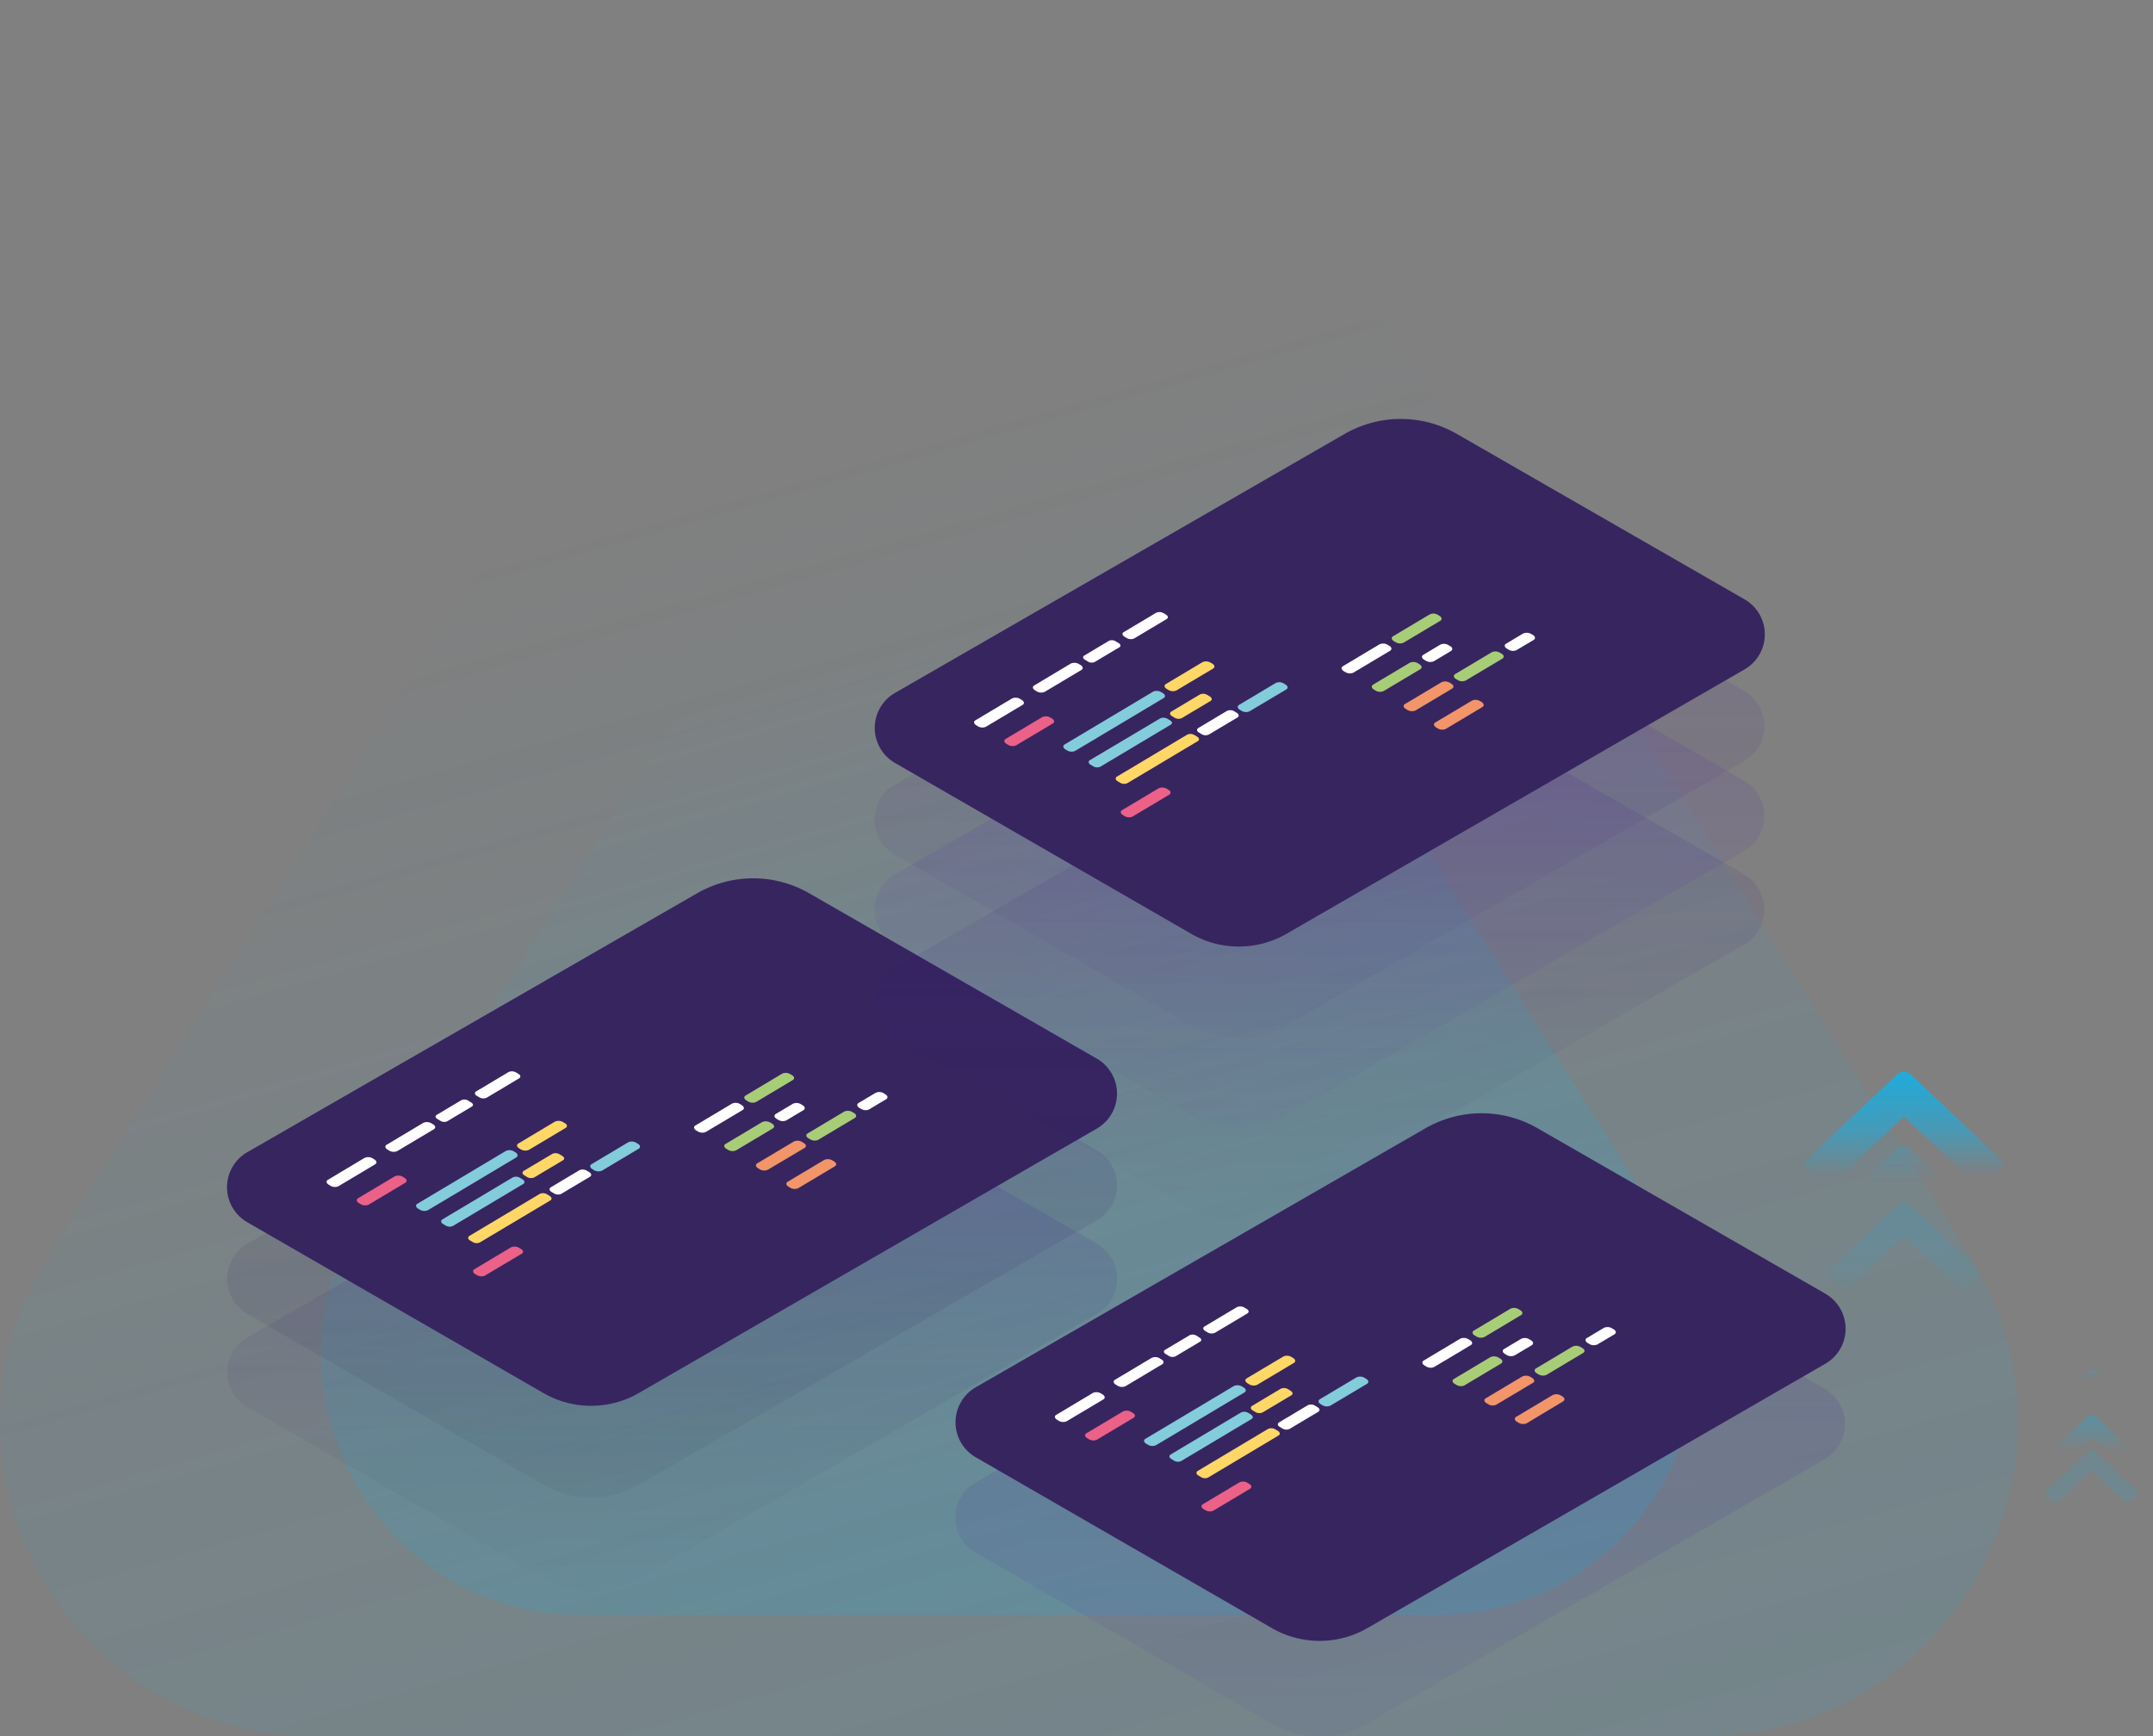
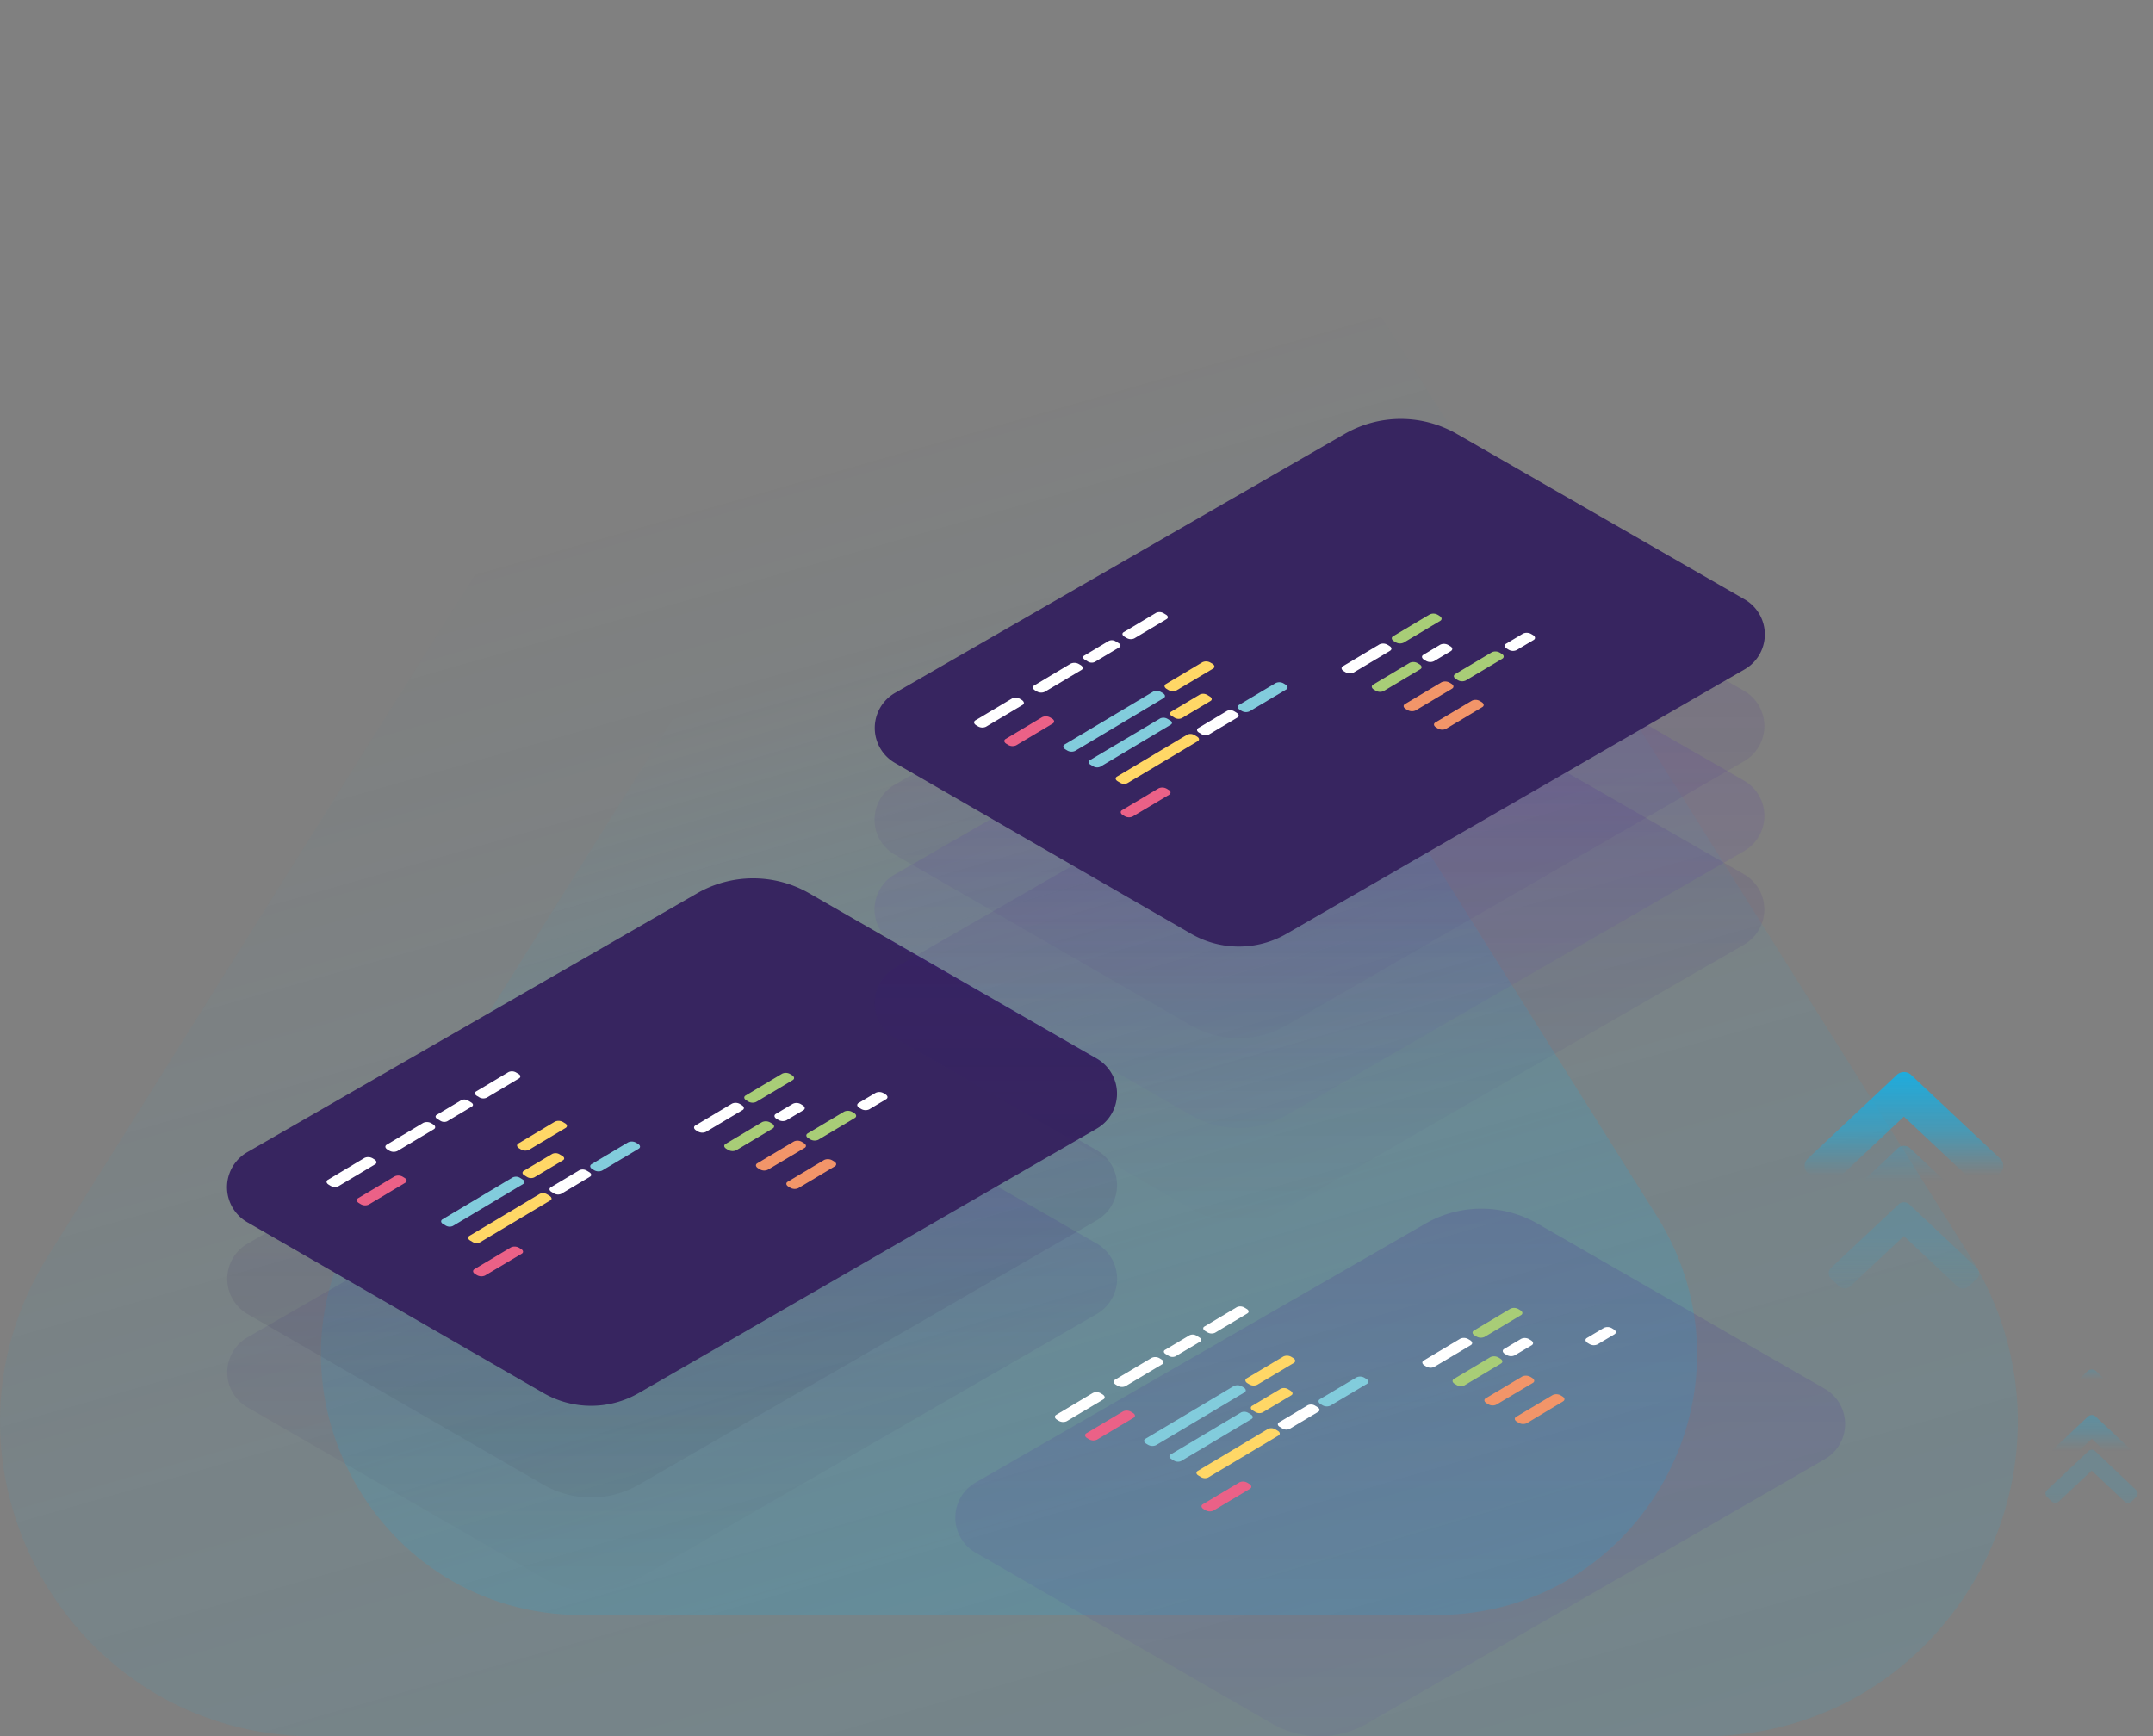
<svg xmlns="http://www.w3.org/2000/svg" xmlns:xlink="http://www.w3.org/1999/xlink" viewBox="0 0 479.48 386.73">
  <rect x="0" y="0" width="479.48" height="386.73" fill="#808080" stroke="none" />
  <defs>
    <style>.cls-1{opacity:0.32;}.cls-2,.cls-21,.cls-5{opacity:0.45;}.cls-16,.cls-17,.cls-18,.cls-19,.cls-2,.cls-20,.cls-21,.cls-4,.cls-5,.cls-7,.cls-8{isolation:isolate;}.cls-2{fill:url(#Gradiente_sem_nome_5);}.cls-3{fill:url(#Gradiente_sem_nome_5-2);}.cls-16,.cls-17,.cls-18,.cls-19,.cls-20,.cls-4,.cls-7,.cls-8{opacity:0.15;}.cls-4{fill:url(#Gradiente_sem_nome_3);}.cls-5{fill:url(#Gradiente_sem_nome_4);}.cls-6{fill:url(#Gradiente_sem_nome_5-3);}.cls-7{fill:url(#Gradiente_sem_nome_14);}.cls-8{fill:url(#Gradiente_sem_nome_13);}.cls-9{fill:#372560;}.cls-10{fill:#fff;}.cls-11{fill:#eb6187;}.cls-12{fill:#a8cd77;}.cls-13{fill:#f29569;}.cls-14{fill:#82ccdc;}.cls-15{fill:#ffd766;}.cls-16{fill:url(#Gradiente_sem_nome_12);}.cls-17{fill:url(#Gradiente_sem_nome_9);}.cls-18{fill:url(#Gradiente_sem_nome_10);}.cls-19{fill:url(#Gradiente_sem_nome_8);}.cls-20{fill:url(#Gradiente_sem_nome_3-2);}.cls-21{fill:url(#Gradiente_sem_nome_4-2);}.cls-22{fill:url(#Gradiente_sem_nome_5-4);}</style>
    <linearGradient id="Gradiente_sem_nome_5" x1="228.11" y1="3096.77" x2="227.73" y2="3097.9" gradientTransform="matrix(449.39, 0, 0, -386.73, -102202.21, 1198154.75)" gradientUnits="userSpaceOnUse">
      <stop offset="0" stop-color="#16afe4" />
      <stop offset="0.61" stop-color="#16afe4" stop-opacity="0.51" />
      <stop offset="1" stop-color="#16afe4" stop-opacity="0" />
    </linearGradient>
    <linearGradient id="Gradiente_sem_nome_5-2" x1="227.61" y1="3099.34" x2="227.23" y2="3100.47" gradientTransform="matrix(306.46, 0, 0, -267.7, -69470.18, 830149.76)" xlink:href="#Gradiente_sem_nome_5" />
    <linearGradient id="Gradiente_sem_nome_3" x1="205.38" y1="3281.13" x2="205.38" y2="3280.25" gradientTransform="matrix(20.61, 0, 0, -11.82, -3767.79, 39115.6)" gradientUnits="userSpaceOnUse">
      <stop offset="0" stop-color="#16afe4" />
      <stop offset="0.49" stop-color="#16afe4" stop-opacity="0.51" />
      <stop offset="1" stop-color="#16afe4" stop-opacity="0" />
    </linearGradient>
    <linearGradient id="Gradiente_sem_nome_4" x1="208.42" y1="3257.07" x2="208.42" y2="3256.07" gradientTransform="matrix(23.67, 0, 0, -13.56, -4466.75, 44475.39)" gradientUnits="userSpaceOnUse">
      <stop offset="0" stop-color="#16afe4" />
      <stop offset="0.65" stop-color="#16afe4" stop-opacity="0.51" />
      <stop offset="1" stop-color="#16afe4" stop-opacity="0" />
    </linearGradient>
    <linearGradient id="Gradiente_sem_nome_5-3" x1="211.13" y1="3235.37" x2="211.13" y2="3234.37" gradientTransform="matrix(27.25, 0, 0, -15.62, -5288.2, 50827.86)" xlink:href="#Gradiente_sem_nome_5" />
    <linearGradient id="Gradiente_sem_nome_14" x1="226.55" y1="3111.36" x2="226.55" y2="3110.36" gradientTransform="matrix(198.11, 0, 0, -117.5, -44732.46, 365823.66)" gradientUnits="userSpaceOnUse">
      <stop offset="0" stop-color="#4508cf" />
      <stop offset="1" stop-color="#0b0713" stop-opacity="0" />
    </linearGradient>
    <linearGradient id="Gradiente_sem_nome_13" x1="226.55" y1="3111.36" x2="226.55" y2="3110.36" gradientTransform="matrix(198.11, 0, 0, -117.5, -44732.5, 365799.84)" gradientUnits="userSpaceOnUse">
      <stop offset="0" stop-color="#481bae" />
      <stop offset="1" stop-color="#0b0713" stop-opacity="0.3" />
    </linearGradient>
    <linearGradient id="Gradiente_sem_nome_12" x1="226.55" y1="3111.36" x2="226.55" y2="3110.36" gradientTransform="matrix(198.11, 0, 0, -117.5, -44588.01, 365740.05)" gradientUnits="userSpaceOnUse">
      <stop offset="0" stop-color="#3d1598" />
      <stop offset="1" stop-color="#2c0c6b" stop-opacity="0" />
    </linearGradient>
    <linearGradient id="Gradiente_sem_nome_9" x1="226.55" y1="3111.36" x2="226.55" y2="3110.36" gradientTransform="matrix(198.11, 0, 0, -117.5, -44588.15, 365719.24)" gradientUnits="userSpaceOnUse">
      <stop offset="0" stop-color="#4517af" />
      <stop offset="1" stop-color="#490cc2" stop-opacity="0.1" />
    </linearGradient>
    <linearGradient id="Gradiente_sem_nome_10" x1="226.55" y1="3111.36" x2="226.55" y2="3110.36" gradientTransform="matrix(198.11, 0, 0, -117.5, -44570.1, 365854.13)" gradientUnits="userSpaceOnUse">
      <stop offset="0" stop-color="#380f95" />
      <stop offset="1" stop-color="#3c0baf" stop-opacity="0.3" />
    </linearGradient>
    <linearGradient id="Gradiente_sem_nome_8" x1="226.55" y1="3111.36" x2="226.55" y2="3110.36" gradientTransform="matrix(198.11, 0, 0, -117.5, -44588.15, 365699.24)" gradientUnits="userSpaceOnUse">
      <stop offset="0" stop-color="#42189f" />
      <stop offset="1" stop-color="#3d2077" stop-opacity="0.2" />
    </linearGradient>
    <linearGradient id="Gradiente_sem_nome_3-2" x1="214.47" y1="3208.54" x2="214.47" y2="3207.66" gradientTransform="matrix(33.51, 0, 0, -19.2, -6762.74, 61879.33)" xlink:href="#Gradiente_sem_nome_3" />
    <linearGradient id="Gradiente_sem_nome_4-2" x1="216.33" y1="3193.75" x2="216.33" y2="3192.75" gradientTransform="matrix(38.44, 0, 0, -22.03, -7891.09, 70598.9)" xlink:href="#Gradiente_sem_nome_4" />
    <linearGradient id="Gradiente_sem_nome_5-4" x1="218" y1="3180.42" x2="218" y2="3179.42" gradientTransform="matrix(44.26, 0, 0, -25.36, -9224.4, 80891.51)" xlink:href="#Gradiente_sem_nome_5" />
  </defs>
  <title>scrips-for-container-servers</title>
  <g id="Camada_2" data-name="Camada 2">
    <g id="Camada_2-2" data-name="Camada 2">
      <g id="triangles-2" class="cls-1">
        <path id="Polígono_5" data-name="Polígono 5" class="cls-2" d="M165.37,32.84c27.43-43.79,91.21-43.79,118.64,0L438.59,279.57c29.21,46.62-4.3,107.16-59.32,107.16H70.11c-55,0-88.53-60.54-59.32-107.16Z" />
        <path id="Polígono_4" data-name="Polígono 4" class="cls-3" d="M175.56,119.19c22.73-36.24,75.54-36.24,98.27,0L369,270.89c24.22,38.63-3.55,88.82-49.14,88.82H129.56c-45.6,0-73.36-50.19-49.14-88.82Z" />
      </g>
      <g id="Grupo_49" data-name="Grupo 49">
        <path id="Caminho_31" data-name="Caminho 31" class="cls-4" d="M466.66,323.25a1.05,1.05,0,0,0-.8-.36,1.09,1.09,0,0,0-.8.36l-9.18,8.64a1,1,0,0,0-.33.75,1,1,0,0,0,.33.76l1,1a1.25,1.25,0,0,0,.8.33,1,1,0,0,0,.8-.29l7.34-6.9,7.33,6.9a1.05,1.05,0,0,0,.8.29,1.23,1.23,0,0,0,.8-.33l1-1a1,1,0,0,0,.33-.76.94.94,0,0,0-.33-.75Z" />
        <path id="Caminho_32" data-name="Caminho 32" class="cls-5" d="M466.78,315.57a1.25,1.25,0,0,0-1.85,0l-10.53,9.9a1.19,1.19,0,0,0,0,1.74l1.2,1.12a1.36,1.36,0,0,0,.92.38,1.17,1.17,0,0,0,.92-.33l8.41-7.91,8.42,7.91a1.22,1.22,0,0,0,.92.34,1.37,1.37,0,0,0,.92-.39l1.2-1.12a1.19,1.19,0,0,0,0-1.74Z" />
        <path id="Caminho_33" data-name="Caminho 33" class="cls-6" d="M466.92,305.5a1.44,1.44,0,0,0-2.13,0l-12.12,11.41a1.28,1.28,0,0,0-.44,1,1.29,1.29,0,0,0,.44,1L454,320.2a1.63,1.63,0,0,0,1.06.44,1.4,1.4,0,0,0,1.07-.38l9.68-9.12,9.69,9.12a1.4,1.4,0,0,0,1.07.38,1.63,1.63,0,0,0,1.06-.44l1.37-1.29a1.29,1.29,0,0,0,.44-1,1.26,1.26,0,0,0-.44-1Z" />
      </g>
      <g id="Grupo_230" data-name="Grupo 230">
        <path id="Caminho_1694" data-name="Caminho 1694" class="cls-7" d="M155.19,240.22l-100,57.6a9,9,0,0,0,0,15.68l65.88,38a21.25,21.25,0,0,0,21.26,0l101.92-58.84a9.05,9.05,0,0,0,0-15.68l-64-36.8A25.08,25.08,0,0,0,155.19,240.22Z" />
        <path id="Caminho_1695" data-name="Caminho 1695" class="cls-8" d="M155.19,219.41,55.13,277a9.06,9.06,0,0,0,0,15.68l65.88,38a21.27,21.27,0,0,0,21.27,0l101.91-58.84a9,9,0,0,0,0-15.68l-64-36.8A25.06,25.06,0,0,0,155.19,219.41Z" />
        <path id="Caminho_1696-2" data-name="Caminho 1696-2" class="cls-9" d="M155.18,199,55.13,256.59a9,9,0,0,0,0,15.67l65.88,38a21.25,21.25,0,0,0,21.26,0l101.92-58.85a9,9,0,0,0,0-15.67l-64-36.8A25.06,25.06,0,0,0,155.18,199Z" />
        <g id="Grupo_230-2" data-name="Grupo 230-2">
          <path id="Caminho_1697" data-name="Caminho 1697" class="cls-10" d="M83.53,259.33l-8.15,4.87a1.94,1.94,0,0,1-1.8-.11l-.39-.24c-.54-.33-.61-.81-.16-1.08l8.15-4.87A2,2,0,0,1,83,258l.39.24C83.91,258.57,84,259.06,83.53,259.33Z" />
          <path id="Caminho_1698" data-name="Caminho 1698" class="cls-11" d="M90.26,263.43l-8.15,4.87a1.94,1.94,0,0,1-1.8-.11l-.39-.24c-.54-.32-.61-.81-.16-1.08L87.91,262a1.94,1.94,0,0,1,1.8.11l.39.24C90.64,262.68,90.71,263.16,90.26,263.43Z" />
          <path id="Caminho_1699" data-name="Caminho 1699" class="cls-10" d="M165.37,247.24l-8.16,4.86a1.92,1.92,0,0,1-1.8-.1l-.39-.24c-.53-.33-.6-.82-.15-1.09l8.15-4.86a1.92,1.92,0,0,1,1.8.1l.39.24C165.75,246.48,165.82,247,165.37,247.24Z" />
          <path id="Caminho_1700" data-name="Caminho 1700" class="cls-12" d="M176.55,240.56l-8.15,4.87a1.94,1.94,0,0,1-1.8-.11l-.39-.24c-.54-.33-.61-.81-.16-1.08l8.15-4.87a1.94,1.94,0,0,1,1.8.11l.39.23C176.93,239.8,177,240.29,176.55,240.56Z" />
          <path id="Caminho_1701" data-name="Caminho 1701" class="cls-12" d="M172.09,251.34l-8.15,4.87a2,2,0,0,1-1.8-.11l-.39-.24c-.54-.33-.61-.81-.15-1.08l8.15-4.87a2,2,0,0,1,1.8.11l.39.23C172.48,250.58,172.55,251.07,172.09,251.34Z" />
          <path id="Caminho_1702" data-name="Caminho 1702" class="cls-10" d="M178.93,247.26l-3.8,2.27a1.94,1.94,0,0,1-1.8-.11l-.39-.23c-.54-.33-.61-.82-.16-1.09l3.8-2.26a1.92,1.92,0,0,1,1.8.1l.39.24C179.3,246.51,179.37,247,178.93,247.26Z" />
          <path id="Caminho_1703" data-name="Caminho 1703" class="cls-10" d="M197.35,244.82l-3.79,2.27a1.94,1.94,0,0,1-1.8-.11l-.4-.24c-.53-.32-.6-.81-.15-1.08l3.8-2.26a1.92,1.92,0,0,1,1.8.1l.39.24C197.73,244.07,197.8,244.55,197.35,244.82Z" />
          <path id="Caminho_1704" data-name="Caminho 1704" class="cls-13" d="M179.19,255.67,171,260.53a1.91,1.91,0,0,1-1.8-.1l-.39-.24c-.54-.33-.61-.82-.16-1.09l8.15-4.86a1.92,1.92,0,0,1,1.8.1l.39.24C179.57,254.91,179.64,255.4,179.19,255.67Z" />
          <path id="Caminho_1705" data-name="Caminho 1705" class="cls-12" d="M190.37,249l-8.15,4.87a2,2,0,0,1-1.8-.11l-.39-.24c-.54-.33-.61-.81-.16-1.08l8.16-4.87a2,2,0,0,1,1.8.11l.39.23C190.75,248.23,190.82,248.72,190.37,249Z" />
          <path id="Caminho_1706" data-name="Caminho 1706" class="cls-13" d="M185.92,259.77l-8.15,4.87a1.94,1.94,0,0,1-1.8-.11l-.39-.24c-.54-.33-.61-.81-.16-1.08l8.15-4.87a2,2,0,0,1,1.8.11l.39.23C186.3,259,186.37,259.5,185.92,259.77Z" />
          <path id="Caminho_1707" data-name="Caminho 1707" class="cls-11" d="M116.18,279.24,108,284.11a2,2,0,0,1-1.8-.11l-.39-.24c-.53-.32-.6-.81-.15-1.08l8.15-4.87a2,2,0,0,1,1.8.11l.39.24C116.57,278.48,116.64,279,116.18,279.24Z" />
-           <path id="Caminho_1708" data-name="Caminho 1708" class="cls-14" d="M115,257.78l-19.7,11.76a1.94,1.94,0,0,1-1.8-.11l-.39-.24c-.54-.33-.61-.81-.16-1.08l19.7-11.76a1.91,1.91,0,0,1,1.8.1l.39.24C115.33,257,115.4,257.51,115,257.78Z" />
          <path id="Caminho_1709" data-name="Caminho 1709" class="cls-15" d="M126,251.2l-8.15,4.87A1.94,1.94,0,0,1,116,256l-.39-.24c-.54-.32-.61-.81-.16-1.08l8.15-4.87a2,2,0,0,1,1.8.11l.39.24C126.34,250.44,126.41,250.93,126,251.2Z" />
          <path id="Caminho_1710" data-name="Caminho 1710" class="cls-14" d="M142.24,255.85l-8.15,4.87a1.94,1.94,0,0,1-1.8-.1l-.39-.24c-.54-.33-.61-.82-.16-1.09l8.15-4.86a1.91,1.91,0,0,1,1.8.1l.4.24C142.62,255.1,142.69,255.58,142.24,255.85Z" />
          <path id="Caminho_1711" data-name="Caminho 1711" class="cls-14" d="M116.53,263.7l-15.68,9.36a1.73,1.73,0,0,1-1.61-.1l-.59-.36c-.48-.29-.54-.73-.14-1l15.68-9.36a1.73,1.73,0,0,1,1.61.09l.6.37C116.88,263,116.94,263.45,116.53,263.7Z" />
          <path id="Caminho_1712" data-name="Caminho 1712" class="cls-15" d="M125.38,258.42l-6.4,3.82a1.73,1.73,0,0,1-1.61-.1l-.59-.36c-.48-.29-.55-.73-.14-1L123,257a1.73,1.73,0,0,1,1.61.09l.59.36C125.72,257.74,125.79,258.17,125.38,258.42Z" />
          <path id="Caminho_1713" data-name="Caminho 1713" class="cls-15" d="M122.55,267.37l-15.68,9.35a1.7,1.7,0,0,1-1.61-.09l-.6-.36c-.48-.3-.54-.73-.13-1l15.68-9.36a1.73,1.73,0,0,1,1.61.09l.59.36C122.89,266.69,123,267.12,122.55,267.37Z" />
          <path id="Caminho_1714" data-name="Caminho 1714" class="cls-10" d="M131.4,262.08,125,265.9a1.73,1.73,0,0,1-1.61-.09l-.6-.36c-.48-.3-.54-.73-.14-1l6.4-3.82a1.76,1.76,0,0,1,1.61.1l.6.36C131.74,261.4,131.8,261.84,131.4,262.08Z" />
          <path id="Caminho_1715" data-name="Caminho 1715" class="cls-10" d="M96.62,251.51l-8.15,4.87a2,2,0,0,1-1.8-.11l-.39-.24c-.54-.33-.61-.81-.15-1.08l8.15-4.87a2,2,0,0,1,1.8.11l.39.24C97,250.75,97.07,251.24,96.62,251.51Z" />
          <path id="Caminho_1716" data-name="Caminho 1716" class="cls-10" d="M105.08,246.46l-5.48,3.28a1.62,1.62,0,0,1-1.5-.09l-.71-.43c-.45-.28-.51-.69-.13-.91l5.48-3.27a1.63,1.63,0,0,1,1.5.08l.71.44C105.4,245.83,105.46,246.24,105.08,246.46Z" />
          <path id="Caminho_1717" data-name="Caminho 1717" class="cls-10" d="M115.6,240.18l-7.2,4.3a1.8,1.8,0,0,1-1.7-.1l-.5-.3c-.51-.3-.57-.77-.15-1l7.2-4.3a1.83,1.83,0,0,1,1.7.1l.5.3C116,239.47,116,239.93,115.6,240.18Z" />
        </g>
        <path id="Caminho_1718" data-name="Caminho 1718" class="cls-16" d="M299.4,157.93l-100.06,57.6A9,9,0,0,0,196,227.88a8.94,8.94,0,0,0,3.31,3.32l65.88,38a21.25,21.25,0,0,0,21.26,0L388.39,210.4a9.05,9.05,0,0,0,0-15.68l-64-36.8A25,25,0,0,0,299.4,157.93Z" />
        <path id="Caminho_1719" data-name="Caminho 1719" class="cls-17" d="M299.4,137.12l-100.06,57.6a9,9,0,0,0,0,15.67l65.88,38a21.25,21.25,0,0,0,21.26,0l101.92-58.84a9.05,9.05,0,0,0,0-15.68l-64-36.8A25,25,0,0,0,299.4,137.12Z" />
        <path id="Caminho_1742" data-name="Caminho 1742" class="cls-18" d="M317.39,272.57l-100.06,57.6a9,9,0,0,0,0,15.68l65.88,38a21.25,21.25,0,0,0,21.26,0L406.38,325a9.05,9.05,0,0,0,0-15.68l-64-36.8A25.06,25.06,0,0,0,317.39,272.57Z" />
        <path id="Caminho_1766" data-name="Caminho 1766" class="cls-19" d="M299.4,117.12l-100.06,57.6a9,9,0,0,0,0,15.67l65.88,38a21.25,21.25,0,0,0,21.26,0l101.92-58.84a9.05,9.05,0,0,0,0-15.68l-64-36.8A25,25,0,0,0,299.4,117.12Z" />
        <path id="Caminho_1767-2" data-name="Caminho 1767-2" class="cls-9" d="M299.39,96.69l-100,57.6a9,9,0,0,0,0,15.68l65.87,38a21.27,21.27,0,0,0,21.27,0l101.92-58.84a9,9,0,0,0,0-15.68l-64-36.8A25.06,25.06,0,0,0,299.39,96.69Z" />
        <g id="Grupo_233" data-name="Grupo 233">
          <path id="Caminho_1721" data-name="Caminho 1721" class="cls-10" d="M227.73,157l-8.15,4.86a1.92,1.92,0,0,1-1.8-.1l-.39-.24c-.54-.33-.61-.82-.16-1.09l8.15-4.86a1.91,1.91,0,0,1,1.8.1l.4.24C228.11,156.28,228.18,156.77,227.73,157Z" />
          <path id="Caminho_1722" data-name="Caminho 1722" class="cls-11" d="M234.46,161.14,226.31,166a1.92,1.92,0,0,1-1.8-.1l-.39-.24c-.54-.33-.61-.81-.16-1.08l8.16-4.87a2,2,0,0,1,1.8.11l.39.23C234.84,160.38,234.91,160.87,234.46,161.14Z" />
          <path id="Caminho_1723" data-name="Caminho 1723" class="cls-10" d="M309.57,144.94l-8.15,4.87a1.94,1.94,0,0,1-1.8-.11l-.39-.24c-.54-.33-.61-.81-.16-1.08l8.15-4.87a1.94,1.94,0,0,1,1.8.1l.39.24C310,144.19,310,144.67,309.57,144.94Z" />
          <path id="Caminho_1724" data-name="Caminho 1724" class="cls-12" d="M320.75,138.27l-8.15,4.86a1.92,1.92,0,0,1-1.8-.1l-.39-.24c-.54-.33-.61-.82-.16-1.09l8.16-4.86a1.92,1.92,0,0,1,1.8.1l.39.24C321.13,137.51,321.2,138,320.75,138.27Z" />
          <path id="Caminho_1725" data-name="Caminho 1725" class="cls-12" d="M316.3,149.05l-8.15,4.86a1.91,1.91,0,0,1-1.8-.1l-.4-.24c-.53-.33-.6-.82-.15-1.09l8.15-4.86a1.94,1.94,0,0,1,1.8.1l.39.24C316.68,148.29,316.75,148.78,316.3,149.05Z" />
          <path id="Caminho_1726" data-name="Caminho 1726" class="cls-10" d="M323.13,145l-3.8,2.27a1.94,1.94,0,0,1-1.8-.11l-.39-.24c-.54-.33-.61-.81-.16-1.08l3.79-2.27a1.94,1.94,0,0,1,1.8.11l.4.24C323.51,144.21,323.58,144.7,323.13,145Z" />
          <path id="Caminho_1727" data-name="Caminho 1727" class="cls-10" d="M341.55,142.53l-3.8,2.26a1.92,1.92,0,0,1-1.8-.1l-.39-.24c-.53-.33-.6-.82-.15-1.08l3.8-2.27a2,2,0,0,1,1.8.11l.39.23C341.94,141.77,342,142.26,341.55,142.53Z" />
          <path id="Caminho_1728" data-name="Caminho 1728" class="cls-13" d="M323.39,153.37l-8.15,4.87a2,2,0,0,1-1.8-.11l-.39-.24c-.54-.32-.61-.81-.16-1.08l8.16-4.87a2,2,0,0,1,1.8.11l.39.24C323.77,152.61,323.84,153.1,323.39,153.37Z" />
          <path id="Caminho_1729" data-name="Caminho 1729" class="cls-12" d="M334.58,146.7l-8.15,4.86a1.91,1.91,0,0,1-1.8-.1l-.4-.24c-.53-.33-.6-.82-.15-1.09l8.15-4.86a1.94,1.94,0,0,1,1.8.1l.39.24C335,145.94,335,146.43,334.58,146.7Z" />
          <path id="Caminho_1730" data-name="Caminho 1730" class="cls-13" d="M330.12,157.48,322,162.34a1.92,1.92,0,0,1-1.8-.1l-.39-.24c-.54-.33-.61-.82-.16-1.09l8.16-4.86a1.92,1.92,0,0,1,1.8.1l.39.24C330.5,156.72,330.57,157.21,330.12,157.48Z" />
          <path id="Caminho_1731" data-name="Caminho 1731" class="cls-11" d="M260.39,177l-8.15,4.86a1.91,1.91,0,0,1-1.8-.1l-.4-.24c-.53-.33-.6-.82-.15-1.08l8.15-4.87a2,2,0,0,1,1.8.1l.39.24C260.77,176.19,260.84,176.68,260.39,177Z" />
          <path id="Caminho_1732" data-name="Caminho 1732" class="cls-14" d="M259.15,155.48l-19.7,11.76a1.92,1.92,0,0,1-1.8-.1l-.39-.24c-.54-.33-.61-.82-.16-1.09l19.7-11.76a1.94,1.94,0,0,1,1.8.11l.4.24C259.53,154.72,259.6,155.21,259.15,155.48Z" />
          <path id="Caminho_1733" data-name="Caminho 1733" class="cls-15" d="M270.16,148.91,262,153.77a1.92,1.92,0,0,1-1.8-.1l-.39-.24c-.54-.33-.61-.81-.16-1.08l8.15-4.87a1.94,1.94,0,0,1,1.8.11l.4.23C270.54,148.15,270.61,148.64,270.16,148.91Z" />
          <path id="Caminho_1734" data-name="Caminho 1734" class="cls-14" d="M286.45,153.56l-8.16,4.86a1.92,1.92,0,0,1-1.8-.1l-.39-.24c-.53-.33-.6-.82-.15-1.09l8.15-4.86a1.92,1.92,0,0,1,1.8.1l.39.24C286.83,152.8,286.9,153.29,286.45,153.56Z" />
          <path id="Caminho_1735" data-name="Caminho 1735" class="cls-14" d="M260.74,161.4l-15.68,9.36a1.73,1.73,0,0,1-1.61-.09l-.6-.36c-.48-.3-.54-.73-.14-1L258.39,160a1.76,1.76,0,0,1,1.61.1l.6.36C261.08,160.73,261.14,161.16,260.74,161.4Z" />
          <path id="Caminho_1736" data-name="Caminho 1736" class="cls-15" d="M269.59,156.12l-6.4,3.82a1.73,1.73,0,0,1-1.61-.09l-.6-.36c-.48-.3-.54-.74-.14-1l6.4-3.82a1.73,1.73,0,0,1,1.61.1l.6.36C269.93,155.44,270,155.89,269.59,156.12Z" />
          <path id="Caminho_1737" data-name="Caminho 1737" class="cls-15" d="M266.75,165.07l-15.68,9.36a1.73,1.73,0,0,1-1.61-.09l-.59-.36c-.48-.3-.54-.74-.14-1l15.68-9.36a1.73,1.73,0,0,1,1.61.1l.6.36C267.1,164.39,267.16,164.83,266.75,165.07Z" />
          <path id="Caminho_1738" data-name="Caminho 1738" class="cls-10" d="M275.6,159.79l-6.4,3.82a1.73,1.73,0,0,1-1.61-.1l-.59-.36c-.49-.29-.55-.73-.14-1l6.4-3.82a1.73,1.73,0,0,1,1.61.09l.59.36C275.94,159.11,276,159.55,275.6,159.79Z" />
          <path id="Caminho_1739" data-name="Caminho 1739" class="cls-10" d="M240.83,149.22l-8.15,4.86a1.91,1.91,0,0,1-1.8-.1l-.4-.24c-.53-.33-.6-.81-.15-1.08l8.15-4.87a2,2,0,0,1,1.8.11l.39.23C241.21,148.46,241.28,149,240.83,149.22Z" />
          <path id="Caminho_1740" data-name="Caminho 1740" class="cls-10" d="M249.28,144.17l-5.48,3.27a1.6,1.6,0,0,1-1.5-.09l-.71-.43c-.45-.27-.51-.68-.13-.91l5.48-3.27a1.59,1.59,0,0,1,1.5.09l.72.43C249.6,143.54,249.66,143.94,249.28,144.17Z" />
          <path id="Caminho_1741" data-name="Caminho 1741" class="cls-10" d="M259.8,137.89l-7.2,4.3a1.83,1.83,0,0,1-1.7-.1l-.5-.3c-.5-.31-.57-.77-.14-1l7.2-4.3a1.8,1.8,0,0,1,1.7.1l.5.3C260.16,137.18,260.23,137.64,259.8,137.89Z" />
        </g>
-         <path id="Caminho_1768-2" data-name="Caminho 1768-2" class="cls-9" d="M317.38,251.34l-100,57.6a9,9,0,0,0,0,15.68l65.87,38a21.27,21.27,0,0,0,21.27,0l101.92-58.84a9,9,0,0,0,0-15.68l-64-36.8A25,25,0,0,0,317.38,251.34Z" />
        <g id="Grupo_234" data-name="Grupo 234">
          <path id="Caminho_1745" data-name="Caminho 1745" class="cls-10" d="M245.73,311.68l-8.16,4.86a1.92,1.92,0,0,1-1.8-.1l-.39-.24c-.53-.33-.6-.82-.15-1.08l8.15-4.87a1.94,1.94,0,0,1,1.8.1l.39.24C246.1,310.92,246.17,311.41,245.73,311.68Z" />
          <path id="Caminho_1746" data-name="Caminho 1746" class="cls-11" d="M252.45,315.78l-8.15,4.87a1.92,1.92,0,0,1-1.8-.1l-.39-.24c-.54-.33-.61-.82-.15-1.09l8.15-4.86a1.92,1.92,0,0,1,1.8.1l.39.24C252.83,315,252.91,315.51,252.45,315.78Z" />
          <path id="Caminho_1747" data-name="Caminho 1747" class="cls-10" d="M327.56,299.59l-8.15,4.86a1.91,1.91,0,0,1-1.8-.1l-.39-.24c-.54-.33-.61-.81-.16-1.08l8.15-4.87a1.94,1.94,0,0,1,1.8.11l.39.23C327.94,298.83,328,299.32,327.56,299.59Z" />
          <path id="Caminho_1748" data-name="Caminho 1748" class="cls-12" d="M338.74,292.91l-8.15,4.87a2,2,0,0,1-1.8-.11l-.39-.24c-.54-.32-.61-.81-.16-1.08l8.15-4.87a1.94,1.94,0,0,1,1.8.11l.4.24C339.12,292.15,339.19,292.64,338.74,292.91Z" />
          <path id="Caminho_1749" data-name="Caminho 1749" class="cls-12" d="M334.29,303.69l-8.15,4.87a1.94,1.94,0,0,1-1.8-.11l-.39-.24c-.54-.32-.61-.81-.16-1.08l8.15-4.87a2,2,0,0,1,1.8.11l.39.24C334.67,302.93,334.74,303.42,334.29,303.69Z" />
          <path id="Caminho_1750" data-name="Caminho 1750" class="cls-10" d="M341.12,299.62l-3.8,2.26a1.92,1.92,0,0,1-1.8-.1l-.39-.24c-.54-.33-.61-.82-.16-1.09l3.8-2.26a1.91,1.91,0,0,1,1.8.1l.4.24C341.5,298.86,341.57,299.35,341.12,299.62Z" />
          <path id="Caminho_1751" data-name="Caminho 1751" class="cls-10" d="M359.55,297.18l-3.8,2.26a1.94,1.94,0,0,1-1.8-.1l-.4-.24c-.53-.33-.6-.82-.15-1.09l3.8-2.26a1.92,1.92,0,0,1,1.8.1l.39.24C359.93,296.42,360,296.91,359.55,297.18Z" />
          <path id="Caminho_1752" data-name="Caminho 1752" class="cls-13" d="M341.38,308l-8.15,4.86a1.92,1.92,0,0,1-1.8-.1l-.39-.24c-.54-.33-.61-.82-.16-1.08l8.15-4.87a2,2,0,0,1,1.8.1l.4.24C341.76,307.26,341.83,307.75,341.38,308Z" />
-           <path id="Caminho_1753" data-name="Caminho 1753" class="cls-12" d="M352.57,301.34l-8.15,4.87a1.94,1.94,0,0,1-1.8-.11l-.4-.24c-.53-.32-.6-.81-.15-1.08l8.15-4.87a2,2,0,0,1,1.8.11l.39.24C353,300.58,353,301.07,352.57,301.34Z" />
          <path id="Caminho_1754" data-name="Caminho 1754" class="cls-13" d="M348.11,312.12,340,317a2,2,0,0,1-1.8-.11l-.39-.24c-.54-.32-.61-.81-.16-1.08l8.16-4.87a2,2,0,0,1,1.8.11l.39.24C348.49,311.36,348.56,311.85,348.11,312.12Z" />
          <path id="Caminho_1755" data-name="Caminho 1755" class="cls-11" d="M278.38,331.59l-8.15,4.87a1.94,1.94,0,0,1-1.8-.11l-.39-.24c-.54-.32-.61-.81-.16-1.08l8.15-4.87a1.94,1.94,0,0,1,1.8.11l.39.24C278.76,330.84,278.83,331.32,278.38,331.59Z" />
          <path id="Caminho_1756" data-name="Caminho 1756" class="cls-14" d="M277.14,310.13l-19.7,11.76a2,2,0,0,1-1.8-.11l-.39-.24c-.54-.32-.61-.81-.16-1.08l19.7-11.76a2,2,0,0,1,1.8.1l.4.24C277.52,309.37,277.59,309.86,277.14,310.13Z" />
          <path id="Caminho_1757" data-name="Caminho 1757" class="cls-15" d="M288.15,303.56,280,308.42a1.92,1.92,0,0,1-1.8-.1l-.39-.24c-.54-.33-.61-.82-.16-1.09l8.16-4.86a1.92,1.92,0,0,1,1.8.1l.39.24C288.53,302.8,288.6,303.29,288.15,303.56Z" />
          <path id="Caminho_1758" data-name="Caminho 1758" class="cls-14" d="M304.44,308.21l-8.15,4.86a1.91,1.91,0,0,1-1.8-.1l-.4-.24c-.53-.33-.6-.82-.15-1.09l8.15-4.86a1.92,1.92,0,0,1,1.8.1l.39.24C304.82,307.45,304.89,307.94,304.44,308.21Z" />
          <path id="Caminho_1759" data-name="Caminho 1759" class="cls-14" d="M278.73,316.05l-15.68,9.36a1.73,1.73,0,0,1-1.61-.09l-.59-.37c-.49-.29-.55-.73-.14-1l15.68-9.36a1.73,1.73,0,0,1,1.61.1l.59.36C279.07,315.37,279.13,315.81,278.73,316.05Z" />
          <path id="Caminho_1760" data-name="Caminho 1760" class="cls-15" d="M287.58,310.77l-6.4,3.82a1.73,1.73,0,0,1-1.61-.1l-.6-.36c-.48-.29-.54-.73-.14-1l6.4-3.82a1.73,1.73,0,0,1,1.61.09l.6.37C287.92,310.09,288,310.53,287.58,310.77Z" />
          <path id="Caminho_1761" data-name="Caminho 1761" class="cls-15" d="M284.74,319.72l-15.68,9.36a1.73,1.73,0,0,1-1.61-.1l-.59-.36c-.48-.29-.54-.73-.14-1l15.68-9.36a1.73,1.73,0,0,1,1.61.09l.6.36C285.08,319,285.15,319.48,284.74,319.72Z" />
          <path id="Caminho_1762" data-name="Caminho 1762" class="cls-10" d="M293.59,314.44l-6.4,3.82a1.73,1.73,0,0,1-1.61-.1l-.59-.36c-.48-.29-.55-.73-.14-1l6.4-3.82a1.73,1.73,0,0,1,1.61.09l.59.36C293.93,313.76,294,314.19,293.59,314.44Z" />
          <path id="Caminho_1763" data-name="Caminho 1763" class="cls-10" d="M258.82,303.86l-8.15,4.87a1.91,1.91,0,0,1-1.8-.1l-.39-.24c-.54-.33-.61-.82-.16-1.09l8.15-4.86a1.91,1.91,0,0,1,1.8.1l.39.24C259.2,303.11,259.27,303.59,258.82,303.86Z" />
          <path id="Caminho_1764" data-name="Caminho 1764" class="cls-10" d="M267.27,298.82l-5.48,3.27a1.63,1.63,0,0,1-1.5-.09l-.71-.43c-.45-.28-.51-.69-.13-.91l5.48-3.27a1.62,1.62,0,0,1,1.5.08l.71.44C267.59,298.18,267.66,298.59,267.27,298.82Z" />
          <path id="Caminho_1765" data-name="Caminho 1765" class="cls-10" d="M277.79,292.54l-7.2,4.3a1.83,1.83,0,0,1-1.7-.1l-.5-.3c-.5-.31-.57-.77-.14-1l7.2-4.3a1.83,1.83,0,0,1,1.7.1l.5.3C278.15,291.82,278.22,292.28,277.79,292.54Z" />
        </g>
      </g>
      <g id="Grupo_48" data-name="Grupo 48">
        <path id="Caminho_31-2" data-name="Caminho 31-2" class="cls-20" d="M425.33,268.36a1.77,1.77,0,0,0-2.62,0l-14.91,14a1.67,1.67,0,0,0,0,2.46l1.69,1.59a1.93,1.93,0,0,0,1.31.54,1.66,1.66,0,0,0,1.3-.47L424,275.3l11.91,11.21a1.74,1.74,0,0,0,1.31.47,2,2,0,0,0,1.3-.55l1.7-1.59a1.63,1.63,0,0,0,.53-1.23,1.66,1.66,0,0,0-.53-1.23Z" />
        <path id="Caminho_32-2" data-name="Caminho 32-2" class="cls-21" d="M425.52,255.88a2,2,0,0,0-3,0L405.42,272a1.91,1.91,0,0,0,0,2.82l1.94,1.83a2.3,2.3,0,0,0,1.5.62,2,2,0,0,0,1.5-.54L424,263.84l13.66,12.86a2,2,0,0,0,1.5.54,2.3,2.3,0,0,0,1.5-.62l1.94-1.83a1.91,1.91,0,0,0,0-2.82Z" />
        <path id="Caminho_33-2" data-name="Caminho 33-2" class="cls-22" d="M425.74,239.53a2.34,2.34,0,0,0-3.45,0L402.6,258.06a2.2,2.2,0,0,0,0,3.24l2.23,2.1a2.67,2.67,0,0,0,1.73.72,2.27,2.27,0,0,0,1.72-.62L424,248.7l15.74,14.8a2.28,2.28,0,0,0,1.72.62,2.6,2.6,0,0,0,1.73-.72l2.23-2.1a2.13,2.13,0,0,0,.72-1.62,2.16,2.16,0,0,0-.71-1.63Z" />
      </g>
    </g>
  </g>
</svg>